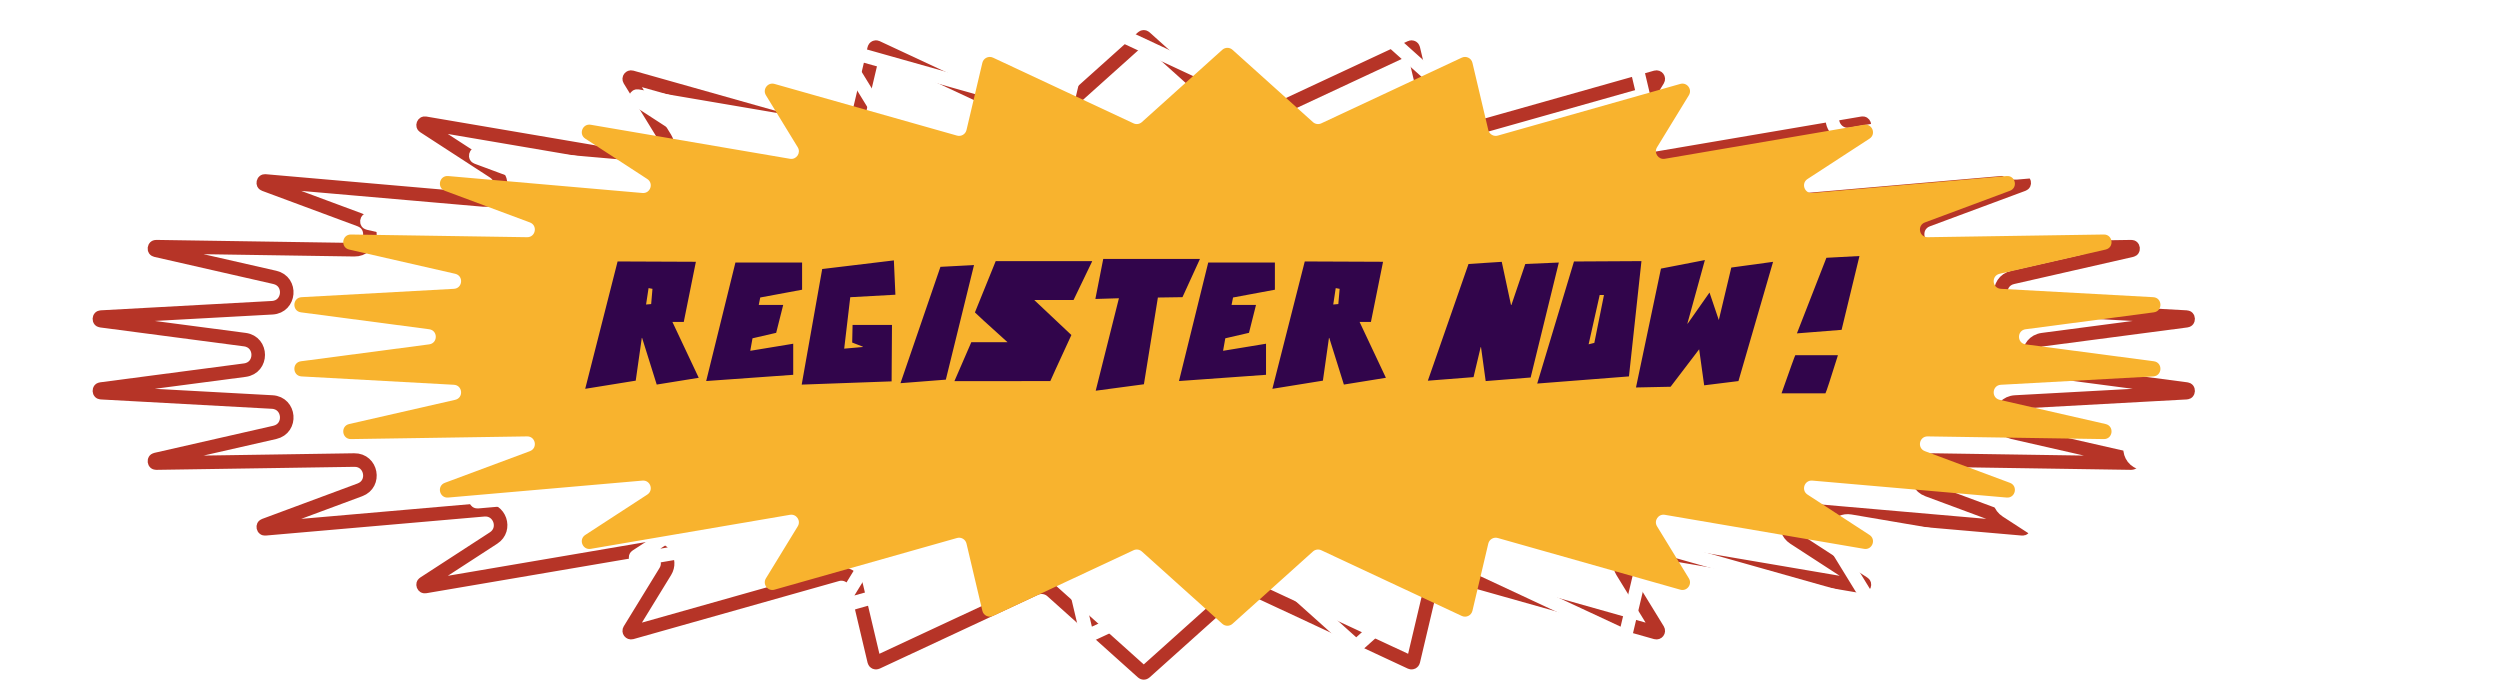
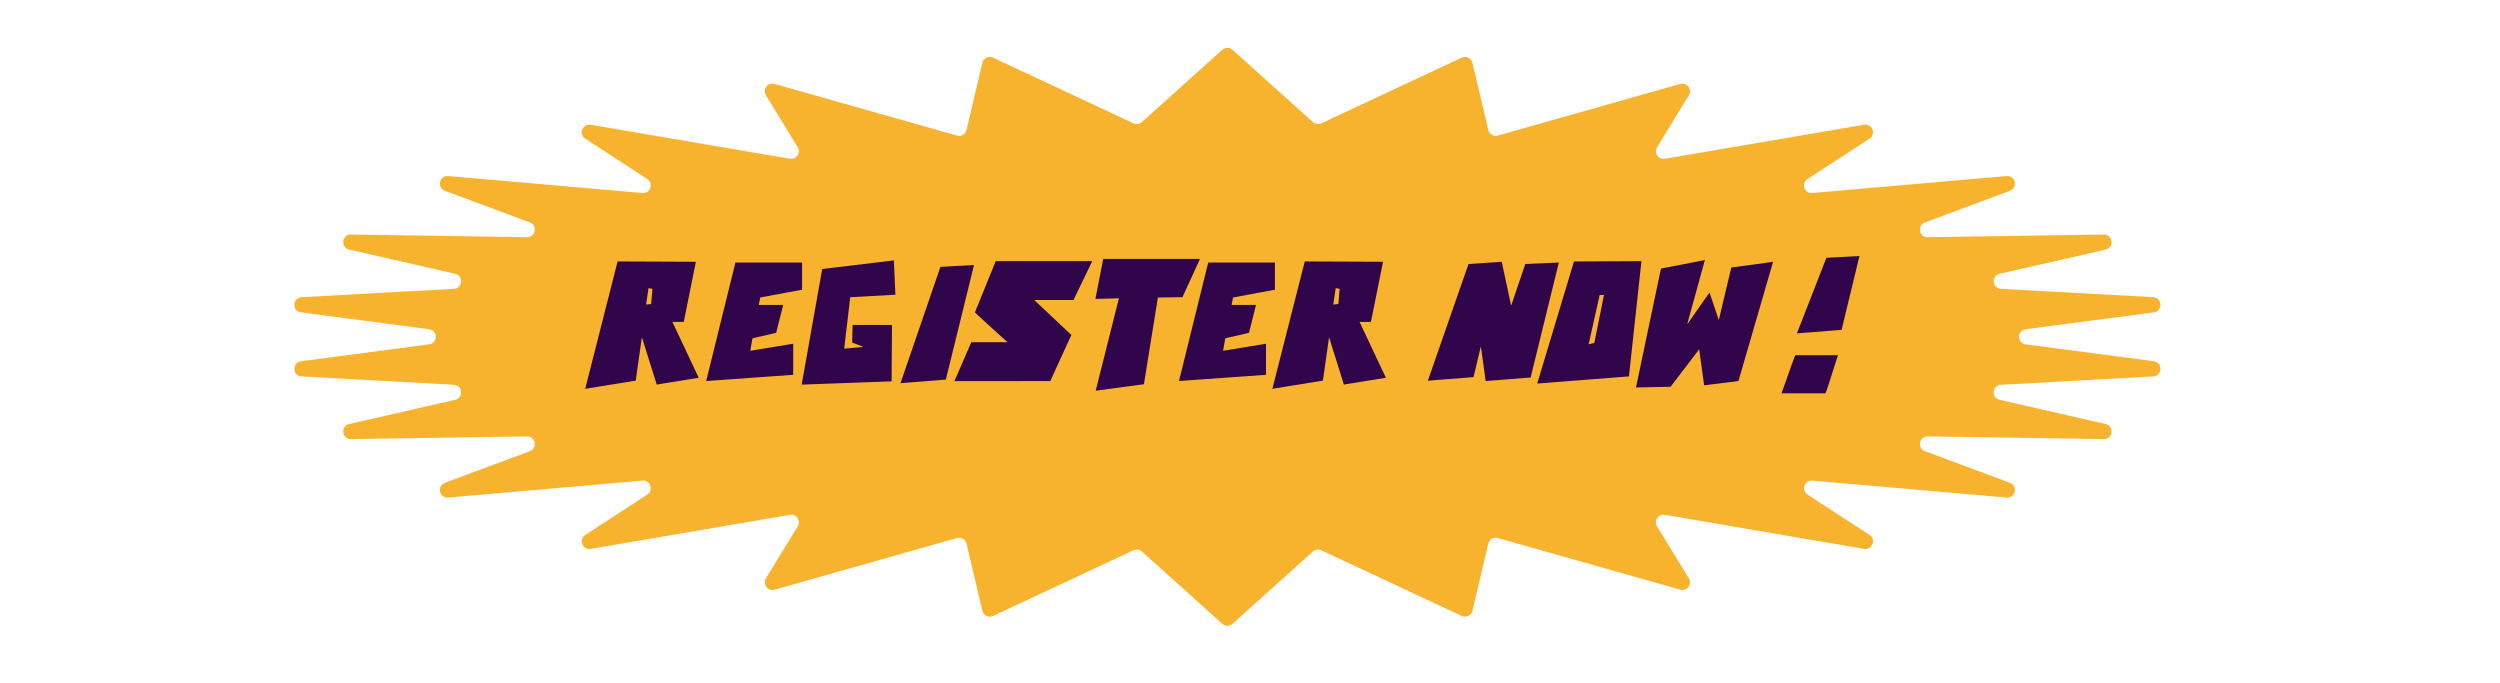
<svg xmlns="http://www.w3.org/2000/svg" width="553" height="151" viewBox="0 0 553 151" fill="none">
-   <path d="M253.269 8.256L273.325 26.239C274.34 27.149 275.799 27.365 277.035 26.789L312.063 10.454C312.294 10.346 312.566 10.478 312.625 10.726L316.575 27.427C317.021 29.311 318.947 30.444 320.811 29.918L366.299 17.071C366.652 16.971 366.943 17.356 366.752 17.669L358.83 30.585C357.301 33.077 359.42 36.209 362.302 35.718L411.935 27.26C412.087 27.234 412.165 27.267 412.21 27.295C412.27 27.332 412.336 27.404 412.378 27.511C412.419 27.617 412.419 27.715 412.4 27.783C412.386 27.834 412.351 27.91 412.222 27.995L396.821 37.994C393.848 39.924 395.438 44.545 398.968 44.238L447.323 40.03C447.498 40.015 447.571 40.061 447.607 40.091C447.662 40.134 447.723 40.219 447.75 40.343C447.778 40.466 447.759 40.569 447.729 40.632C447.708 40.674 447.662 40.747 447.498 40.808L426.395 48.644C422.81 49.975 423.808 55.294 427.631 55.236L471.428 54.568C471.613 54.565 471.682 54.62 471.713 54.65C471.763 54.698 471.818 54.791 471.834 54.922C471.849 55.053 471.818 55.157 471.781 55.215C471.758 55.252 471.704 55.322 471.523 55.363L445.217 61.358C441.371 62.234 441.848 67.857 445.787 68.073L483.633 70.141C483.822 70.152 483.886 70.213 483.914 70.244C483.96 70.296 484.008 70.394 484.013 70.528C484.018 70.663 483.978 70.764 483.936 70.818C483.91 70.852 483.852 70.918 483.663 70.942L451.841 75.126C447.896 75.645 447.896 81.355 451.841 81.874L483.663 86.058C483.852 86.082 483.91 86.148 483.936 86.182C483.978 86.236 484.018 86.337 484.013 86.472C484.008 86.606 483.96 86.704 483.914 86.756C483.886 86.787 483.822 86.848 483.633 86.859L445.787 88.927C441.848 89.143 441.371 94.766 445.217 95.642L471.523 101.637C471.704 101.679 471.758 101.748 471.781 101.785C471.818 101.843 471.849 101.947 471.834 102.078C471.818 102.209 471.763 102.302 471.713 102.35C471.682 102.38 471.613 102.435 471.428 102.432L427.631 101.764C423.808 101.706 422.81 107.025 426.395 108.356L447.498 116.192C447.662 116.253 447.708 116.326 447.729 116.368C447.759 116.431 447.778 116.534 447.75 116.657C447.723 116.781 447.662 116.866 447.607 116.909C447.571 116.939 447.498 116.985 447.323 116.97L398.968 112.762C395.438 112.455 393.848 117.076 396.821 119.006L412.222 129.005C412.351 129.09 412.386 129.166 412.4 129.217C412.419 129.285 412.419 129.383 412.378 129.49C412.336 129.596 412.27 129.668 412.21 129.705C412.165 129.733 412.087 129.766 411.935 129.74L362.302 121.282C359.42 120.791 357.301 123.923 358.83 126.415L366.752 139.331C366.943 139.644 366.652 140.029 366.299 139.929L320.811 127.082C318.947 126.556 317.021 127.689 316.575 129.573L312.625 146.274C312.566 146.522 312.294 146.654 312.063 146.546L277.035 130.211C275.799 129.635 274.34 129.851 273.325 130.761L253.269 148.744C253.116 148.881 252.884 148.881 252.731 148.744L232.675 130.761C231.66 129.851 230.201 129.635 228.965 130.211L193.937 146.546C193.706 146.654 193.434 146.522 193.375 146.274L189.425 129.573C188.979 127.689 187.053 126.556 185.189 127.082L139.701 139.929C139.348 140.029 139.057 139.644 139.248 139.331L147.17 126.415C148.699 123.923 146.58 120.791 143.698 121.282L94.065 129.74C93.913 129.766 93.835 129.733 93.79 129.705C93.73 129.668 93.664 129.596 93.622 129.49C93.581 129.383 93.581 129.285 93.6 129.217C93.614 129.166 93.649 129.09 93.778 129.005L109.179 119.006C112.152 117.076 110.562 112.455 107.032 112.762L58.677 116.97C58.502 116.985 58.429 116.939 58.393 116.909C58.338 116.866 58.277 116.781 58.249 116.657C58.222 116.534 58.241 116.431 58.271 116.368C58.292 116.326 58.338 116.253 58.502 116.192L79.605 108.356C83.19 107.025 82.192 101.706 78.369 101.764L34.572 102.432C34.387 102.435 34.318 102.38 34.287 102.35C34.237 102.302 34.182 102.209 34.166 102.078C34.151 101.947 34.182 101.843 34.219 101.785C34.242 101.748 34.296 101.679 34.477 101.637L60.783 95.642C64.629 94.766 64.152 89.143 60.213 88.927L22.367 86.859C22.178 86.848 22.114 86.787 22.086 86.756C22.04 86.704 21.992 86.606 21.987 86.472C21.982 86.337 22.022 86.236 22.064 86.182C22.09 86.148 22.148 86.082 22.337 86.058L54.159 81.874C58.104 81.355 58.104 75.645 54.159 75.126L22.337 70.942C22.148 70.918 22.09 70.852 22.064 70.818C22.022 70.764 21.982 70.663 21.987 70.528C21.992 70.394 22.04 70.296 22.086 70.244C22.114 70.213 22.177 70.152 22.367 70.141L60.213 68.073C64.152 67.857 64.629 62.234 60.783 61.358L34.477 55.363C34.296 55.322 34.242 55.252 34.219 55.215C34.182 55.157 34.151 55.053 34.166 54.922C34.182 54.791 34.237 54.698 34.287 54.65C34.318 54.62 34.387 54.565 34.572 54.568L78.369 55.236C82.192 55.294 83.19 49.975 79.605 48.644L58.502 40.808C58.338 40.747 58.291 40.674 58.271 40.632C58.241 40.569 58.222 40.466 58.249 40.343C58.277 40.219 58.338 40.134 58.393 40.091C58.429 40.061 58.502 40.015 58.677 40.03L107.031 44.238C110.562 44.545 112.152 39.924 109.179 37.994L93.778 27.995C93.649 27.91 93.614 27.834 93.6 27.783C93.581 27.715 93.581 27.617 93.622 27.511C93.664 27.404 93.73 27.332 93.79 27.295C93.835 27.267 93.913 27.234 94.065 27.26L143.698 35.718C146.58 36.209 148.699 33.077 147.17 30.585L139.248 17.669C139.057 17.356 139.348 16.971 139.701 17.071L185.189 29.918C187.053 30.444 188.979 29.311 189.425 27.427L193.375 10.726C193.434 10.478 193.706 10.346 193.937 10.454L228.965 26.789C230.201 27.365 231.66 27.149 232.675 26.239L252.731 8.256C252.884 8.119 253.116 8.119 253.269 8.256Z" stroke="#B63427" stroke-width="3" />
-   <path d="M300.269 2.256L320.325 20.239C321.34 21.149 322.799 21.365 324.035 20.789L359.063 4.454C359.294 4.346 359.566 4.478 359.625 4.726L363.575 21.427C364.021 23.311 365.947 24.444 367.811 23.918L413.299 11.071C413.652 10.971 413.943 11.356 413.752 11.668L405.83 24.585C404.301 27.077 406.42 30.209 409.302 29.718L458.935 21.26C459.087 21.234 459.165 21.267 459.21 21.295C459.27 21.332 459.336 21.404 459.378 21.511C459.419 21.617 459.419 21.715 459.4 21.783C459.386 21.834 459.351 21.91 459.222 21.995L443.821 31.994C440.848 33.924 442.438 38.545 445.968 38.238L494.323 34.03C494.498 34.015 494.571 34.061 494.607 34.091C494.662 34.134 494.723 34.219 494.75 34.343C494.778 34.466 494.759 34.569 494.729 34.632C494.708 34.674 494.662 34.747 494.498 34.808L473.395 42.644C469.81 43.975 470.808 49.294 474.631 49.236L518.428 48.568C518.613 48.565 518.682 48.62 518.713 48.65C518.763 48.698 518.818 48.791 518.834 48.922C518.849 49.053 518.818 49.157 518.781 49.215C518.758 49.252 518.704 49.322 518.523 49.363L492.217 55.358C488.371 56.234 488.848 61.857 492.787 62.072L530.633 64.141C530.822 64.152 530.886 64.213 530.914 64.244C530.96 64.296 531.008 64.394 531.013 64.528C531.018 64.663 530.978 64.764 530.936 64.818C530.91 64.852 530.852 64.918 530.663 64.942L498.841 69.126C494.896 69.645 494.896 75.355 498.841 75.874L530.663 80.058C530.852 80.082 530.91 80.148 530.936 80.182C530.978 80.236 531.018 80.337 531.013 80.472C531.008 80.606 530.96 80.704 530.914 80.756C530.886 80.787 530.822 80.848 530.633 80.859L492.787 82.927C488.848 83.143 488.371 88.766 492.217 89.642L518.523 95.637C518.704 95.678 518.758 95.749 518.781 95.785C518.818 95.843 518.849 95.947 518.834 96.078C518.818 96.209 518.763 96.302 518.713 96.35C518.682 96.38 518.613 96.435 518.428 96.432L474.631 95.764C470.808 95.706 469.81 101.025 473.395 102.356L494.498 110.192C494.662 110.253 494.708 110.326 494.729 110.368C494.759 110.431 494.778 110.534 494.75 110.657C494.723 110.781 494.662 110.866 494.607 110.909C494.571 110.939 494.498 110.985 494.323 110.97L445.968 106.762C442.438 106.455 440.848 111.076 443.821 113.006L459.222 123.005C459.351 123.09 459.386 123.166 459.4 123.217C459.419 123.285 459.419 123.383 459.378 123.49C459.336 123.596 459.27 123.668 459.21 123.705C459.165 123.733 459.087 123.766 458.935 123.74L409.302 115.282C406.42 114.791 404.301 117.923 405.83 120.415L413.752 133.331C413.943 133.644 413.652 134.029 413.299 133.929L367.811 121.082C365.947 120.556 364.021 121.689 363.575 123.573L359.625 140.274C359.566 140.522 359.294 140.654 359.063 140.546L324.035 124.211C322.799 123.635 321.34 123.851 320.325 124.761L300.269 142.744C300.116 142.881 299.884 142.881 299.731 142.744L279.675 124.761C278.66 123.851 277.201 123.635 275.965 124.211L240.937 140.546C240.706 140.654 240.434 140.522 240.375 140.274L236.425 123.573C235.979 121.689 234.053 120.556 232.189 121.082L186.701 133.929C186.348 134.029 186.057 133.644 186.248 133.331L194.17 120.415C195.699 117.923 193.58 114.791 190.698 115.282L141.065 123.74C140.913 123.766 140.835 123.733 140.79 123.705C140.73 123.668 140.664 123.596 140.622 123.49C140.581 123.383 140.581 123.285 140.6 123.217C140.614 123.166 140.649 123.09 140.778 123.005L156.179 113.006C159.152 111.076 157.562 106.455 154.032 106.762L105.677 110.97C105.502 110.985 105.429 110.939 105.393 110.909C105.338 110.866 105.277 110.781 105.25 110.657C105.222 110.534 105.241 110.431 105.271 110.368C105.292 110.326 105.338 110.253 105.502 110.192L126.605 102.356C130.19 101.025 129.192 95.706 125.369 95.764L81.572 96.432C81.387 96.435 81.318 96.38 81.287 96.35C81.237 96.302 81.182 96.209 81.166 96.078C81.151 95.947 81.182 95.843 81.219 95.785C81.242 95.749 81.296 95.678 81.477 95.637L107.783 89.642C111.629 88.766 111.152 83.143 107.213 82.927L69.367 80.859C69.178 80.848 69.114 80.787 69.086 80.756C69.04 80.704 68.992 80.606 68.987 80.472C68.982 80.337 69.022 80.236 69.064 80.182C69.09 80.148 69.148 80.082 69.337 80.058L101.159 75.874C105.104 75.355 105.104 69.645 101.159 69.126L69.337 64.942C69.148 64.918 69.09 64.852 69.064 64.818C69.022 64.764 68.982 64.663 68.987 64.528C68.992 64.394 69.04 64.296 69.086 64.244C69.114 64.213 69.177 64.152 69.367 64.141L107.213 62.072C111.152 61.857 111.629 56.234 107.783 55.358L81.477 49.363C81.296 49.322 81.242 49.252 81.219 49.215C81.182 49.157 81.151 49.053 81.166 48.922C81.182 48.791 81.237 48.698 81.287 48.65C81.318 48.62 81.387 48.565 81.572 48.568L125.369 49.236C129.192 49.294 130.19 43.975 126.605 42.644L105.502 34.808C105.338 34.747 105.292 34.674 105.271 34.632C105.241 34.569 105.222 34.466 105.25 34.343C105.277 34.219 105.338 34.134 105.393 34.091C105.429 34.061 105.502 34.015 105.677 34.03L154.031 38.238C157.562 38.545 159.152 33.924 156.179 31.994L140.778 21.995C140.649 21.91 140.614 21.834 140.6 21.783C140.581 21.715 140.581 21.617 140.622 21.511C140.664 21.404 140.73 21.332 140.79 21.295C140.835 21.267 140.913 21.234 141.065 21.26L190.698 29.718C193.58 30.209 195.699 27.077 194.17 24.585L186.248 11.668C186.057 11.356 186.348 10.971 186.701 11.071L232.189 23.918C234.053 24.444 235.979 23.311 236.425 21.427L240.375 4.726C240.434 4.478 240.706 4.346 240.937 4.454L275.965 20.789C277.201 21.365 278.66 21.149 279.675 20.239L299.731 2.256C299.884 2.119 300.116 2.119 300.269 2.256Z" stroke="white" stroke-width="3" />
  <g filter="url(#filter0_i_801_2)">
    <path d="M270.373 7.014C271.014 6.437 271.986 6.437 272.627 7.014L290.424 23.012C290.927 23.464 291.652 23.572 292.266 23.285L323.347 8.753C324.316 8.3 325.457 8.852 325.703 9.893L329.21 24.759C329.43 25.694 330.386 26.256 331.311 25.994L371.683 14.562C373.16 14.144 374.382 15.756 373.581 17.065L366.535 28.582C365.779 29.818 366.83 31.368 368.258 31.124L412.332 23.595C414.137 23.286 415.071 25.671 413.536 26.67L399.822 35.597C398.351 36.555 399.14 38.843 400.889 38.691L443.86 34.942C445.817 34.771 446.436 37.517 444.595 38.202L425.791 45.202C424.015 45.863 424.51 48.498 426.405 48.469L465.359 47.873C467.384 47.842 467.735 50.753 465.761 51.204L442.316 56.56C440.41 56.996 440.648 59.781 442.599 59.888L476.291 61.735C478.337 61.847 478.451 64.823 476.419 65.091L448.069 68.828C446.114 69.086 446.114 71.914 448.069 72.172L476.419 75.909C478.451 76.177 478.337 79.153 476.291 79.265L442.599 81.112C440.648 81.219 440.41 84.004 442.316 84.44L465.761 89.796C467.735 90.247 467.384 93.158 465.359 93.127L426.405 92.531C424.51 92.502 424.015 95.137 425.791 95.798L444.595 102.798C446.436 103.483 445.817 106.229 443.86 106.058L400.889 102.309C399.14 102.157 398.351 104.445 399.822 105.403L413.536 114.33C415.071 115.329 414.137 117.714 412.332 117.406L368.258 109.876C366.83 109.632 365.779 111.182 366.535 112.418L373.581 123.935C374.382 125.244 373.159 126.856 371.683 126.437L331.311 115.006C330.386 114.744 329.43 115.306 329.21 116.241L325.703 131.107C325.457 132.148 324.316 132.7 323.347 132.247L292.266 117.715C291.652 117.428 290.927 117.536 290.424 117.988L272.627 133.986C271.986 134.563 271.014 134.563 270.373 133.986L252.576 117.988C252.073 117.536 251.348 117.428 250.734 117.715L219.653 132.247C218.684 132.7 217.543 132.148 217.297 131.107L213.79 116.241C213.57 115.306 212.614 114.744 211.689 115.006L171.317 126.437C169.84 126.856 168.618 125.244 169.419 123.935L176.465 112.418C177.221 111.182 176.17 109.632 174.742 109.876L130.668 117.406C128.863 117.714 127.929 115.329 129.464 114.33L143.178 105.403C144.649 104.445 143.86 102.157 142.111 102.309L99.14 106.058C97.183 106.229 96.564 103.483 98.405 102.798L117.209 95.798C118.985 95.137 118.49 92.502 116.595 92.531L77.641 93.127C75.616 93.158 75.265 90.247 77.239 89.796L100.684 84.44C102.59 84.004 102.352 81.219 100.401 81.112L66.709 79.265C64.663 79.153 64.549 76.177 66.581 75.909L94.931 72.172C96.886 71.914 96.886 69.086 94.931 68.828L66.581 65.091C64.549 64.823 64.663 61.847 66.709 61.735L100.401 59.888C102.352 59.781 102.59 56.996 100.684 56.56L77.239 51.204C75.265 50.753 75.616 47.842 77.641 47.873L116.595 48.469C118.49 48.498 118.985 45.863 117.209 45.202L98.405 38.202C96.564 37.517 97.183 34.771 99.14 34.942L142.111 38.691C143.86 38.843 144.649 36.555 143.178 35.597L129.464 26.67C127.929 25.671 128.863 23.286 130.668 23.595L174.742 31.124C176.17 31.368 177.221 29.818 176.465 28.582L169.419 17.065C168.618 15.756 169.841 14.144 171.317 14.562L211.689 25.994C212.614 26.256 213.57 25.694 213.79 24.759L217.297 9.893C217.543 8.852 218.684 8.3 219.653 8.753L250.734 23.285C251.348 23.572 252.073 23.464 252.576 23.012L270.373 7.014Z" fill="#F8B32E" />
  </g>
  <path d="M153.929 57.906L151.249 71.212H148.737L154.561 83.569L145.266 85.067L142.037 74.757H141.963L140.623 84.201C133.223 85.405 129.498 86.006 129.448 86.006L136.613 57.832L153.929 57.906ZM143.461 63.731L142.912 67.36L144.038 67.257L144.326 63.889L143.461 63.731ZM177.423 58.074V64.085L168.165 65.806L167.839 67.444H173.245L171.691 73.622L166.453 74.832L165.96 77.586H166.034L175.46 76.032V82.908L156.208 84.285L162.675 58.074H177.423ZM197.726 57.599L198.061 65.192L188.077 65.741L186.737 77.121L190.85 76.758V76.674L188.505 75.771L188.589 71.882H197.307L197.223 84.359L177.349 85.076V84.992L181.871 59.507L197.726 57.599ZM215.451 58.632L209.217 83.978L199.187 84.76L208.026 59.023L215.451 58.632ZM220.252 57.758H241.569V57.841L237.466 66.364H228.775L236.991 74.106C233.884 80.842 232.33 84.239 232.33 84.294L211.115 84.313L214.856 75.688H222.858C218.075 71.376 215.681 69.19 215.674 69.128V69.053L220.252 57.758ZM244.035 57.283H265.427L261.565 65.732L256.113 65.815V65.89L253.033 85.001L242.37 86.425L247.506 65.974L242.295 66.132L244.035 57.283ZM282.007 58.074V64.085L272.749 65.806L272.424 67.444H277.83L276.276 73.622L271.037 74.832L270.544 77.586H270.619L280.044 76.032V82.908L260.793 84.285L267.26 58.074H282.007ZM305.93 57.906L303.25 71.212H300.738L306.562 83.569L297.267 85.067L294.038 74.757H293.964L292.624 84.201C285.224 85.405 281.499 86.006 281.449 86.006L288.614 57.832L305.93 57.906ZM295.462 63.731L294.913 67.36L296.039 67.257L296.327 63.889L295.462 63.731ZM332.187 57.916L334.234 67.472H334.318L337.398 58.39L344.814 58.074L338.58 83.504L328.633 84.294L327.6 76.785H327.526L325.944 83.42L315.839 84.211L324.837 58.39L332.187 57.916ZM363.088 57.758L360.325 83.261L340.031 84.843L348.164 57.841L363.088 57.758ZM353.849 65.257L351.402 76.162L352.667 75.846L354.798 65.257H353.849ZM377.12 57.525L373.249 71.575H373.323L378.143 64.708L380.2 70.793L382.963 59.181L392.203 57.916L384.545 84.294L376.961 85.234L375.854 77.26L369.536 85.55L361.879 85.709L367.406 59.414L377.12 57.525ZM404.001 57.022L411.314 56.632L407.36 72.961L397.478 73.743L404.001 57.022ZM397.125 78.563H406.522L406.532 78.637C404.9 83.866 403.985 86.658 403.787 87.011H394.073C396.039 81.422 397.056 78.606 397.125 78.563Z" fill="#31054B" />
  <defs>
    <filter id="filter0_i_801_2" x="65.114" y="6.581" width="412.771" height="131.838" filterUnits="userSpaceOnUse" color-interpolation-filters="sRGB">
      <feFlood flood-opacity="0" result="BackgroundImageFix" />
      <feBlend mode="normal" in="SourceGraphic" in2="BackgroundImageFix" result="shape" />
      <feColorMatrix in="SourceAlpha" type="matrix" values="0 0 0 0 0 0 0 0 0 0 0 0 0 0 0 0 0 0 127 0" result="hardAlpha" />
      <feOffset dy="4" />
      <feGaussianBlur stdDeviation="5" />
      <feComposite in2="hardAlpha" operator="arithmetic" k2="-1" k3="1" />
      <feColorMatrix type="matrix" values="0 0 0 0 0.192 0 0 0 0 0.02 0 0 0 0 0.294 0 0 0 1 0" />
      <feBlend mode="normal" in2="shape" result="effect1_innerShadow_801_2" />
    </filter>
  </defs>
</svg>